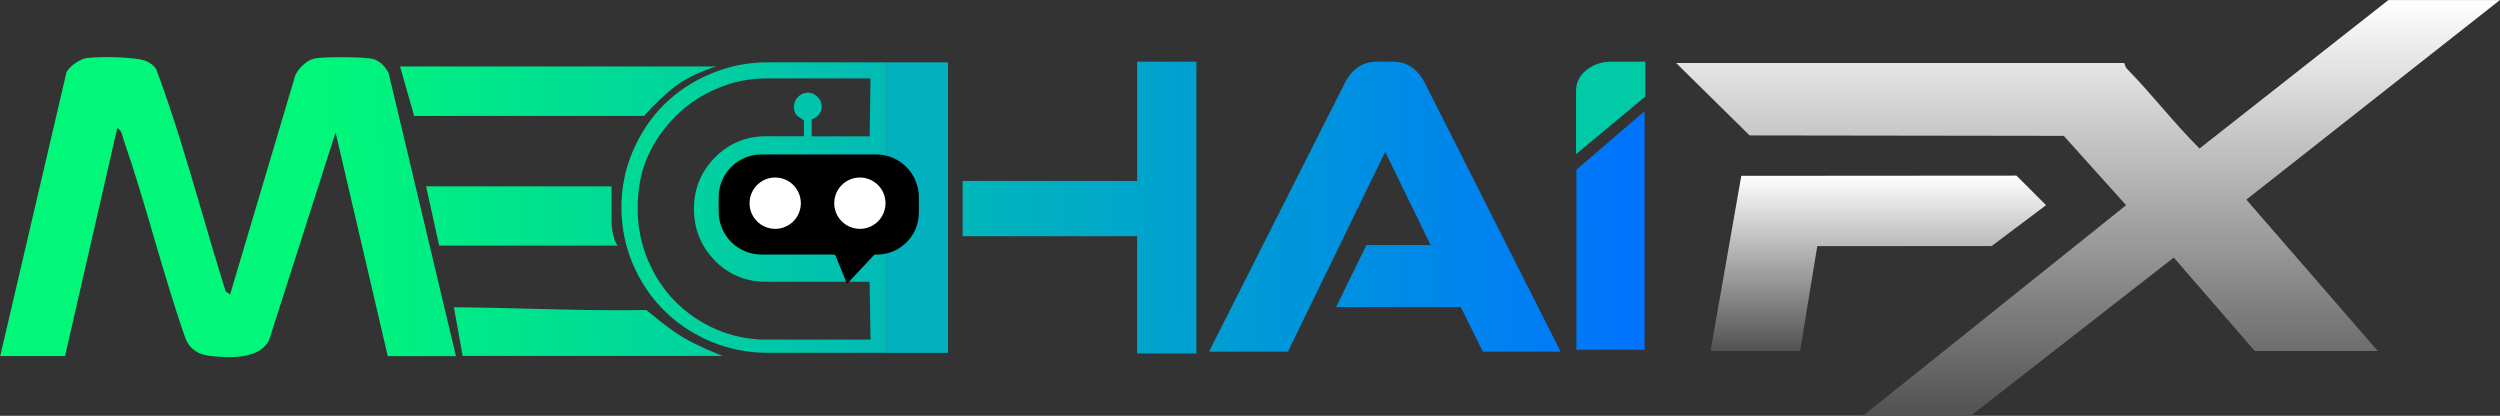
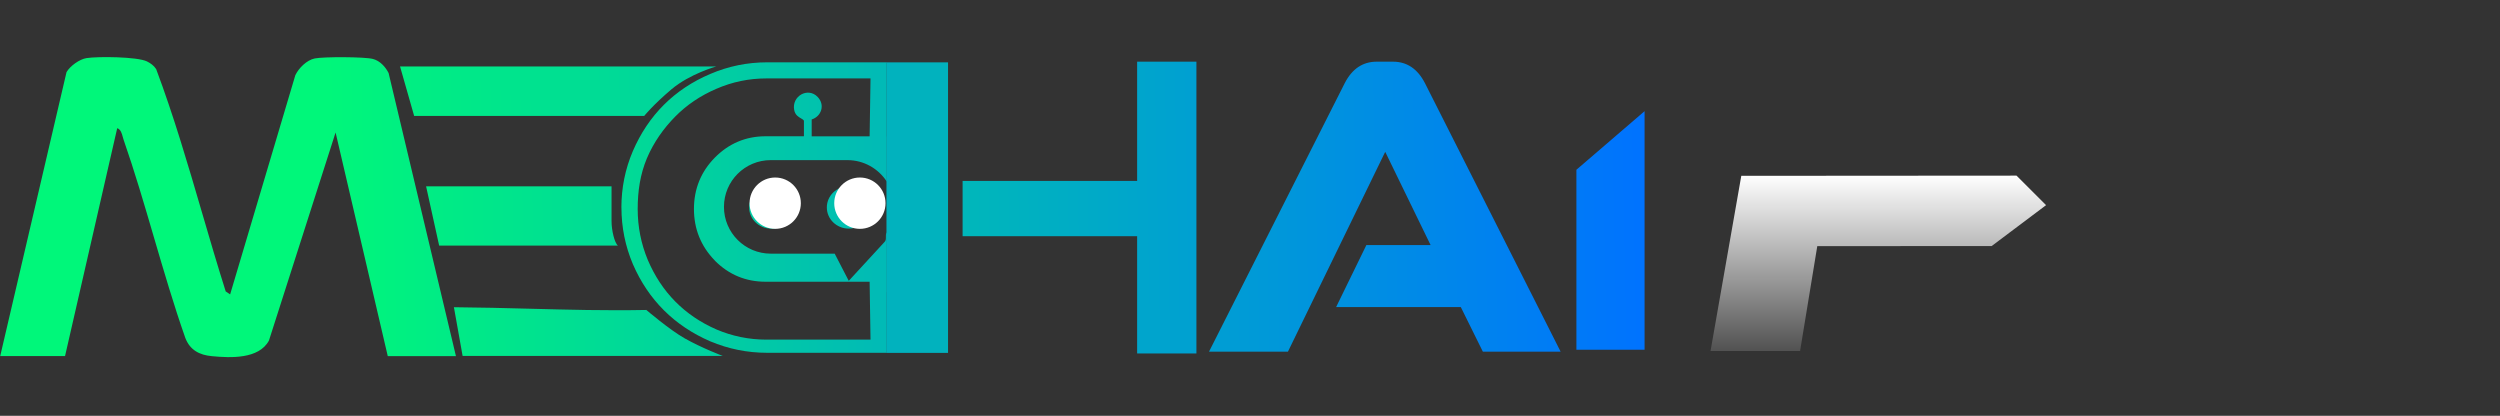
<svg xmlns="http://www.w3.org/2000/svg" width="12614" height="2098" viewBox="0 0 12614 2098" fill="none">
  <rect x="0" y="0" width="12614" height="2098" fill="#333333" stroke="none" />
  <path fill-rule="evenodd" clip-rule="evenodd" d="M0.931 1796.86L335.679 363.839C353.732 332.997 401.124 298.645 436.73 293.128C494.652 284.101 691.99 286.108 741.137 309.678C759.692 318.705 776.743 331.242 788.027 348.794C876.54 584.747 948.003 828.724 1019.22 1072.45C1058.08 1205.6 1097.2 1338.74 1138.82 1470.39L1161.14 1485.43L1490.12 379.385C1507.67 343.027 1547.79 303.158 1588.16 294.884C1632.79 285.857 1839.16 286.358 1881.53 297.391C1917.14 306.669 1944.72 337.009 1960.77 368.603L2300.53 1796.86H1956.51L1693.22 668.497L1356.97 1718.38C1306.32 1812.41 1163.65 1806.14 1069.36 1797.11C1006.93 1791.34 959.036 1767.02 935.215 1705.59C876.289 1537.84 826.391 1367.08 776.241 1196.07C728.098 1031.58 679.955 867.089 623.787 705.607C622.283 701.345 621.029 696.33 619.524 691.315C614.76 673.261 609.244 652.95 591.441 646.682L328.156 1796.61H0.43L0.931 1796.86ZM5737.52 1191.81V1783.57H6036.67V311.182H5737.52V912.975H4856.9V1191.81H5737.52ZM7953.88 1764.51H8297.9V560.926L7953.88 856.557V1764.76V1764.51ZM3614.2 335.254C3614.2 335.254 3480.05 372.615 3387.27 451.099C3294.5 529.834 3250.36 584.998 3250.36 584.998H2089.66L2018.44 335.254H3614.45H3614.2ZM3085.62 1116.33C3085.62 1069.69 3085.62 940.056 3085.62 940.056H2149.83L2215.78 1239.2H3117.72C3100.92 1226.16 3085.62 1162.72 3085.62 1116.33ZM2334.13 1795.86L2290.25 1550.12C2419.89 1551.13 2546.01 1554.39 2671.39 1557.65C2866.22 1562.66 3059.29 1567.93 3261.15 1563.92C3261.15 1563.92 3378.5 1664.21 3454.47 1707.09C3542.99 1756.99 3646.79 1795.86 3646.79 1795.86H2334.13ZM7482.47 1774.54H7874.39L7189.6 419.254C7152.49 347.29 7098.83 311.182 7028.62 311.182H6946.13C6875.92 311.182 6822.26 347.29 6785.15 419.254L6100.1 1774.54H6498.29L6989.25 766.038L7218.19 1236.44H6894.22L6741.52 1549.37H7370.64L7481.97 1774.54H7482.47Z" fill="url(#paint0_linear_1758_323)" />
-   <path d="M8001.28 356.306C7968.43 383.638 7952.13 417.489 7952.13 458.36V777.562L8301.67 487.196V311.172H8129.41C8080.26 311.172 8037.39 326.217 8001.28 356.056V356.306Z" fill="#01CAA6" />
-   <path d="M12613.3 0.5L11334.2 1007.25L11997.4 1771.03H11376.8L10967.9 1299.62L9943.56 2098H9399.94L10727.4 1035.33L10413 685.541L8827.74 683.285L8457.13 317.946H10718.1C10719.9 317.946 10720.9 335.749 10731.9 347.032C10858.8 476.669 10969.1 621.35 11098 749.231L12050.6 0.5H12613.3Z" fill="url(#paint1_linear_1758_323)" />
  <path d="M8630.66 1771.04L8785.87 887.151L10174.5 886.148L10323.7 1035.09L10049.1 1241.46L9169.26 1241.96L9082.5 1771.04H8630.41H8630.66Z" fill="url(#paint2_linear_1758_323)" />
  <path fill-rule="evenodd" clip-rule="evenodd" d="M3135.28 1047.38C3135.28 947.833 3154.59 852.8 3192.95 762.781C3232.07 672.011 3284.48 593.778 3349.92 528.583C3415.37 463.389 3493.35 411.485 3583.87 373.12C3675.14 334.004 3770.67 314.445 3870.72 314.445H4473.77V688.811H4474.27V915.988C4432.15 851.044 4358.93 807.916 4275.68 807.916H3889.03C3758.39 807.916 3652.82 913.481 3652.82 1043.87C3652.82 1174.26 3758.64 1279.82 3889.03 1279.82H4211.49L4282.45 1416.98L4461.98 1221.9C4477.03 1208.11 4463.49 1189.05 4474.52 1172V1474.9V1474.4L4474.02 1473.65V1780.06H3870.97C3770.93 1780.06 3675.39 1760.75 3584.12 1722.39C3493.6 1683.27 3415.62 1631.12 3350.17 1565.92C3284.73 1500.73 3232.32 1423 3193.2 1332.73C3154.84 1241.96 3135.53 1146.68 3135.53 1047.13L3135.28 1047.38ZM3606.69 1314.68V1314.93C3677.15 1385.89 3763.15 1421.49 3862.45 1421.49H4387.76L4392.28 1713.61H3866.96C3778.7 1713.61 3694.45 1696.31 3613.96 1661.96C3533.47 1626.61 3464.76 1579.72 3407.09 1521.29C3349.42 1462.87 3303.28 1393.16 3268.43 1311.42C3234.58 1229.67 3217.53 1144.42 3217.53 1054.65C3217.53 964.883 3230.06 879.88 3263.91 798.889C3298.77 716.644 3349.42 646.435 3407.09 588.011C3464.76 529.587 3533.47 482.947 3613.96 448.344C3694.45 413.24 3778.7 395.687 3866.96 395.687H4392.28L4387.76 687.808H4095.39V602.805C4144.79 587.007 4163.85 529.586 4125.98 489.467C4076.34 437.312 3993.84 485.455 4007.13 554.661C4011.89 580.237 4028.94 590.017 4041.73 597.288C4048.75 601.551 4054.77 604.811 4056.28 609.575V687.557H3862.7C3763.15 687.557 3677.15 723.916 3606.69 795.378C3536.73 866.34 3501.37 953.349 3501.37 1054.4C3501.37 1155.45 3536.73 1242.46 3606.43 1314.17L3606.69 1314.68Z" fill="url(#paint3_linear_1758_323)" />
  <path d="M3890.28 1153.44C3951.21 1153.44 4000.61 1105.55 4000.61 1046.62C4000.61 987.697 3951.21 939.805 3890.28 939.805C3829.35 939.805 3779.95 987.697 3779.95 1046.62C3779.95 1105.55 3829.35 1153.44 3890.28 1153.44Z" fill="url(#paint4_linear_1758_323)" />
  <path d="M4392.52 1046.62C4392.52 1105.55 4343.12 1153.44 4282.19 1153.44C4221.26 1153.44 4171.86 1105.55 4171.86 1046.62C4171.86 987.697 4221.26 939.805 4282.19 939.805C4343.12 939.805 4392.52 987.697 4392.52 1046.62Z" fill="url(#paint5_linear_1758_323)" />
  <path d="M4783.43 1780.55V314.68H4472.76V1780.55H4783.43Z" fill="#01B2BE" />
-   <path d="M4420.6 779.328H3841.88C3722.77 779.328 3626.23 875.866 3626.23 994.971V1068.69C3626.23 1187.8 3722.77 1284.33 3841.88 1284.33H4424.86C4541.71 1284.33 4636.24 1189.55 4636.24 1072.95V994.971C4636.24 875.866 4539.71 779.328 4420.6 779.328Z" fill="black" />
-   <path d="M4541.97 876.862L3808.53 841.758L3698.2 1179.01L4213.49 1284.33L4273.67 1432.27L4412.58 1283.83L4577.07 1196.57L4541.97 876.862Z" fill="black" />
  <path d="M4040.72 1025.3C4040.72 1096.76 3982.8 1154.69 3911.34 1154.69C3839.88 1154.69 3781.95 1096.76 3781.95 1025.3C3781.95 953.837 3839.88 895.664 3911.34 895.664C3982.8 895.664 4040.72 953.587 4040.72 1025.3Z" fill="white" />
  <path d="M4467.99 1025.3C4467.99 1096.76 4410.07 1154.69 4338.6 1154.69C4267.14 1154.69 4209.22 1096.76 4209.22 1025.3C4209.22 953.837 4267.14 895.664 4338.6 895.664C4410.07 895.664 4467.99 953.587 4467.99 1025.3Z" fill="white" />
  <defs>
    <linearGradient id="paint0_linear_1758_323" x1="8315.96" y1="950.086" x2="-1.827" y2="1114.07" gradientUnits="userSpaceOnUse">
      <stop stop-color="#0072FF" />
      <stop offset="0.8" stop-color="#00F77A" />
    </linearGradient>
    <linearGradient id="paint1_linear_1758_323" x1="10535.3" y1="0.5" x2="10535.3" y2="2098" gradientUnits="userSpaceOnUse">
      <stop stop-color="white" />
      <stop offset="1" stop-color="#525252" />
    </linearGradient>
    <linearGradient id="paint2_linear_1758_323" x1="9477.18" y1="885.898" x2="9477.18" y2="1771.04" gradientUnits="userSpaceOnUse">
      <stop stop-color="white" />
      <stop offset="1" stop-color="#525252" />
    </linearGradient>
    <linearGradient id="paint3_linear_1758_323" x1="3135.28" y1="1047.38" x2="4783.44" y2="1047.38" gradientUnits="userSpaceOnUse">
      <stop stop-color="#01DB95" />
      <stop offset="1" stop-color="#01B2BE" />
    </linearGradient>
    <linearGradient id="paint4_linear_1758_323" x1="3135.28" y1="1046.62" x2="4783.44" y2="1046.62" gradientUnits="userSpaceOnUse">
      <stop stop-color="#01DB95" />
      <stop offset="1" stop-color="#01B2BE" />
    </linearGradient>
    <linearGradient id="paint5_linear_1758_323" x1="3135.27" y1="1046.62" x2="4783.43" y2="1046.62" gradientUnits="userSpaceOnUse">
      <stop stop-color="#01DB95" />
      <stop offset="1" stop-color="#01B2BE" />
    </linearGradient>
  </defs>
</svg>